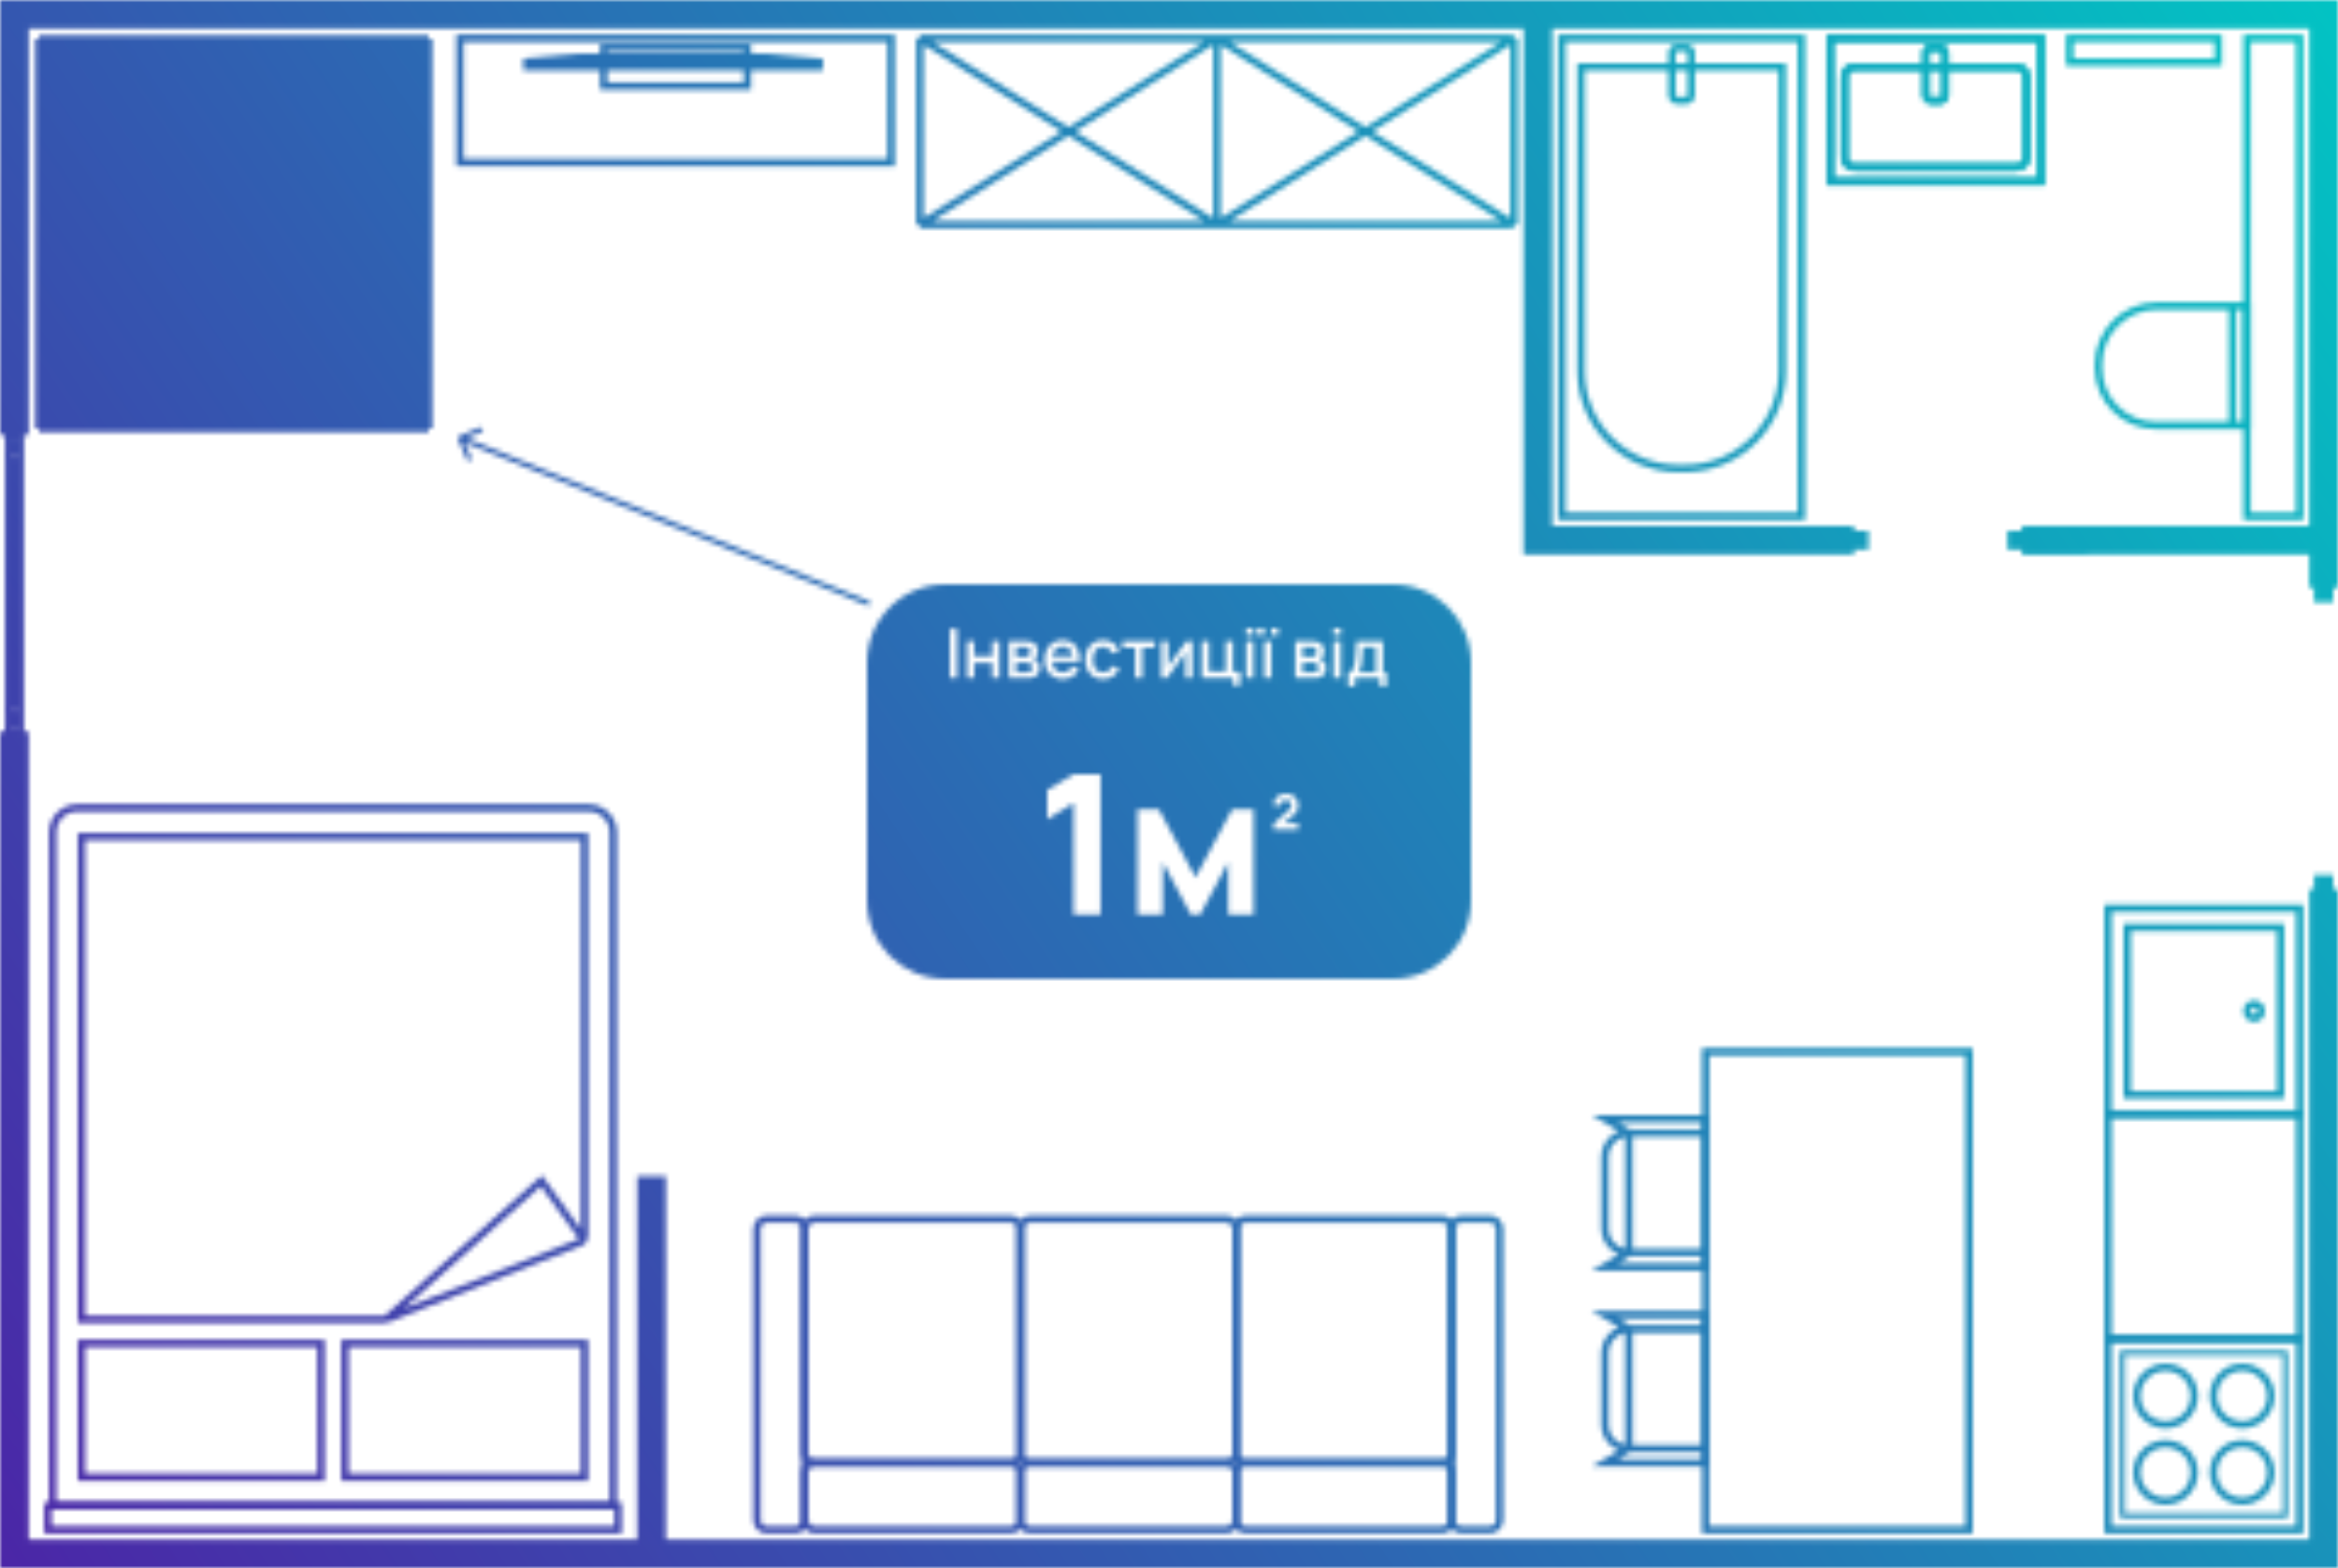
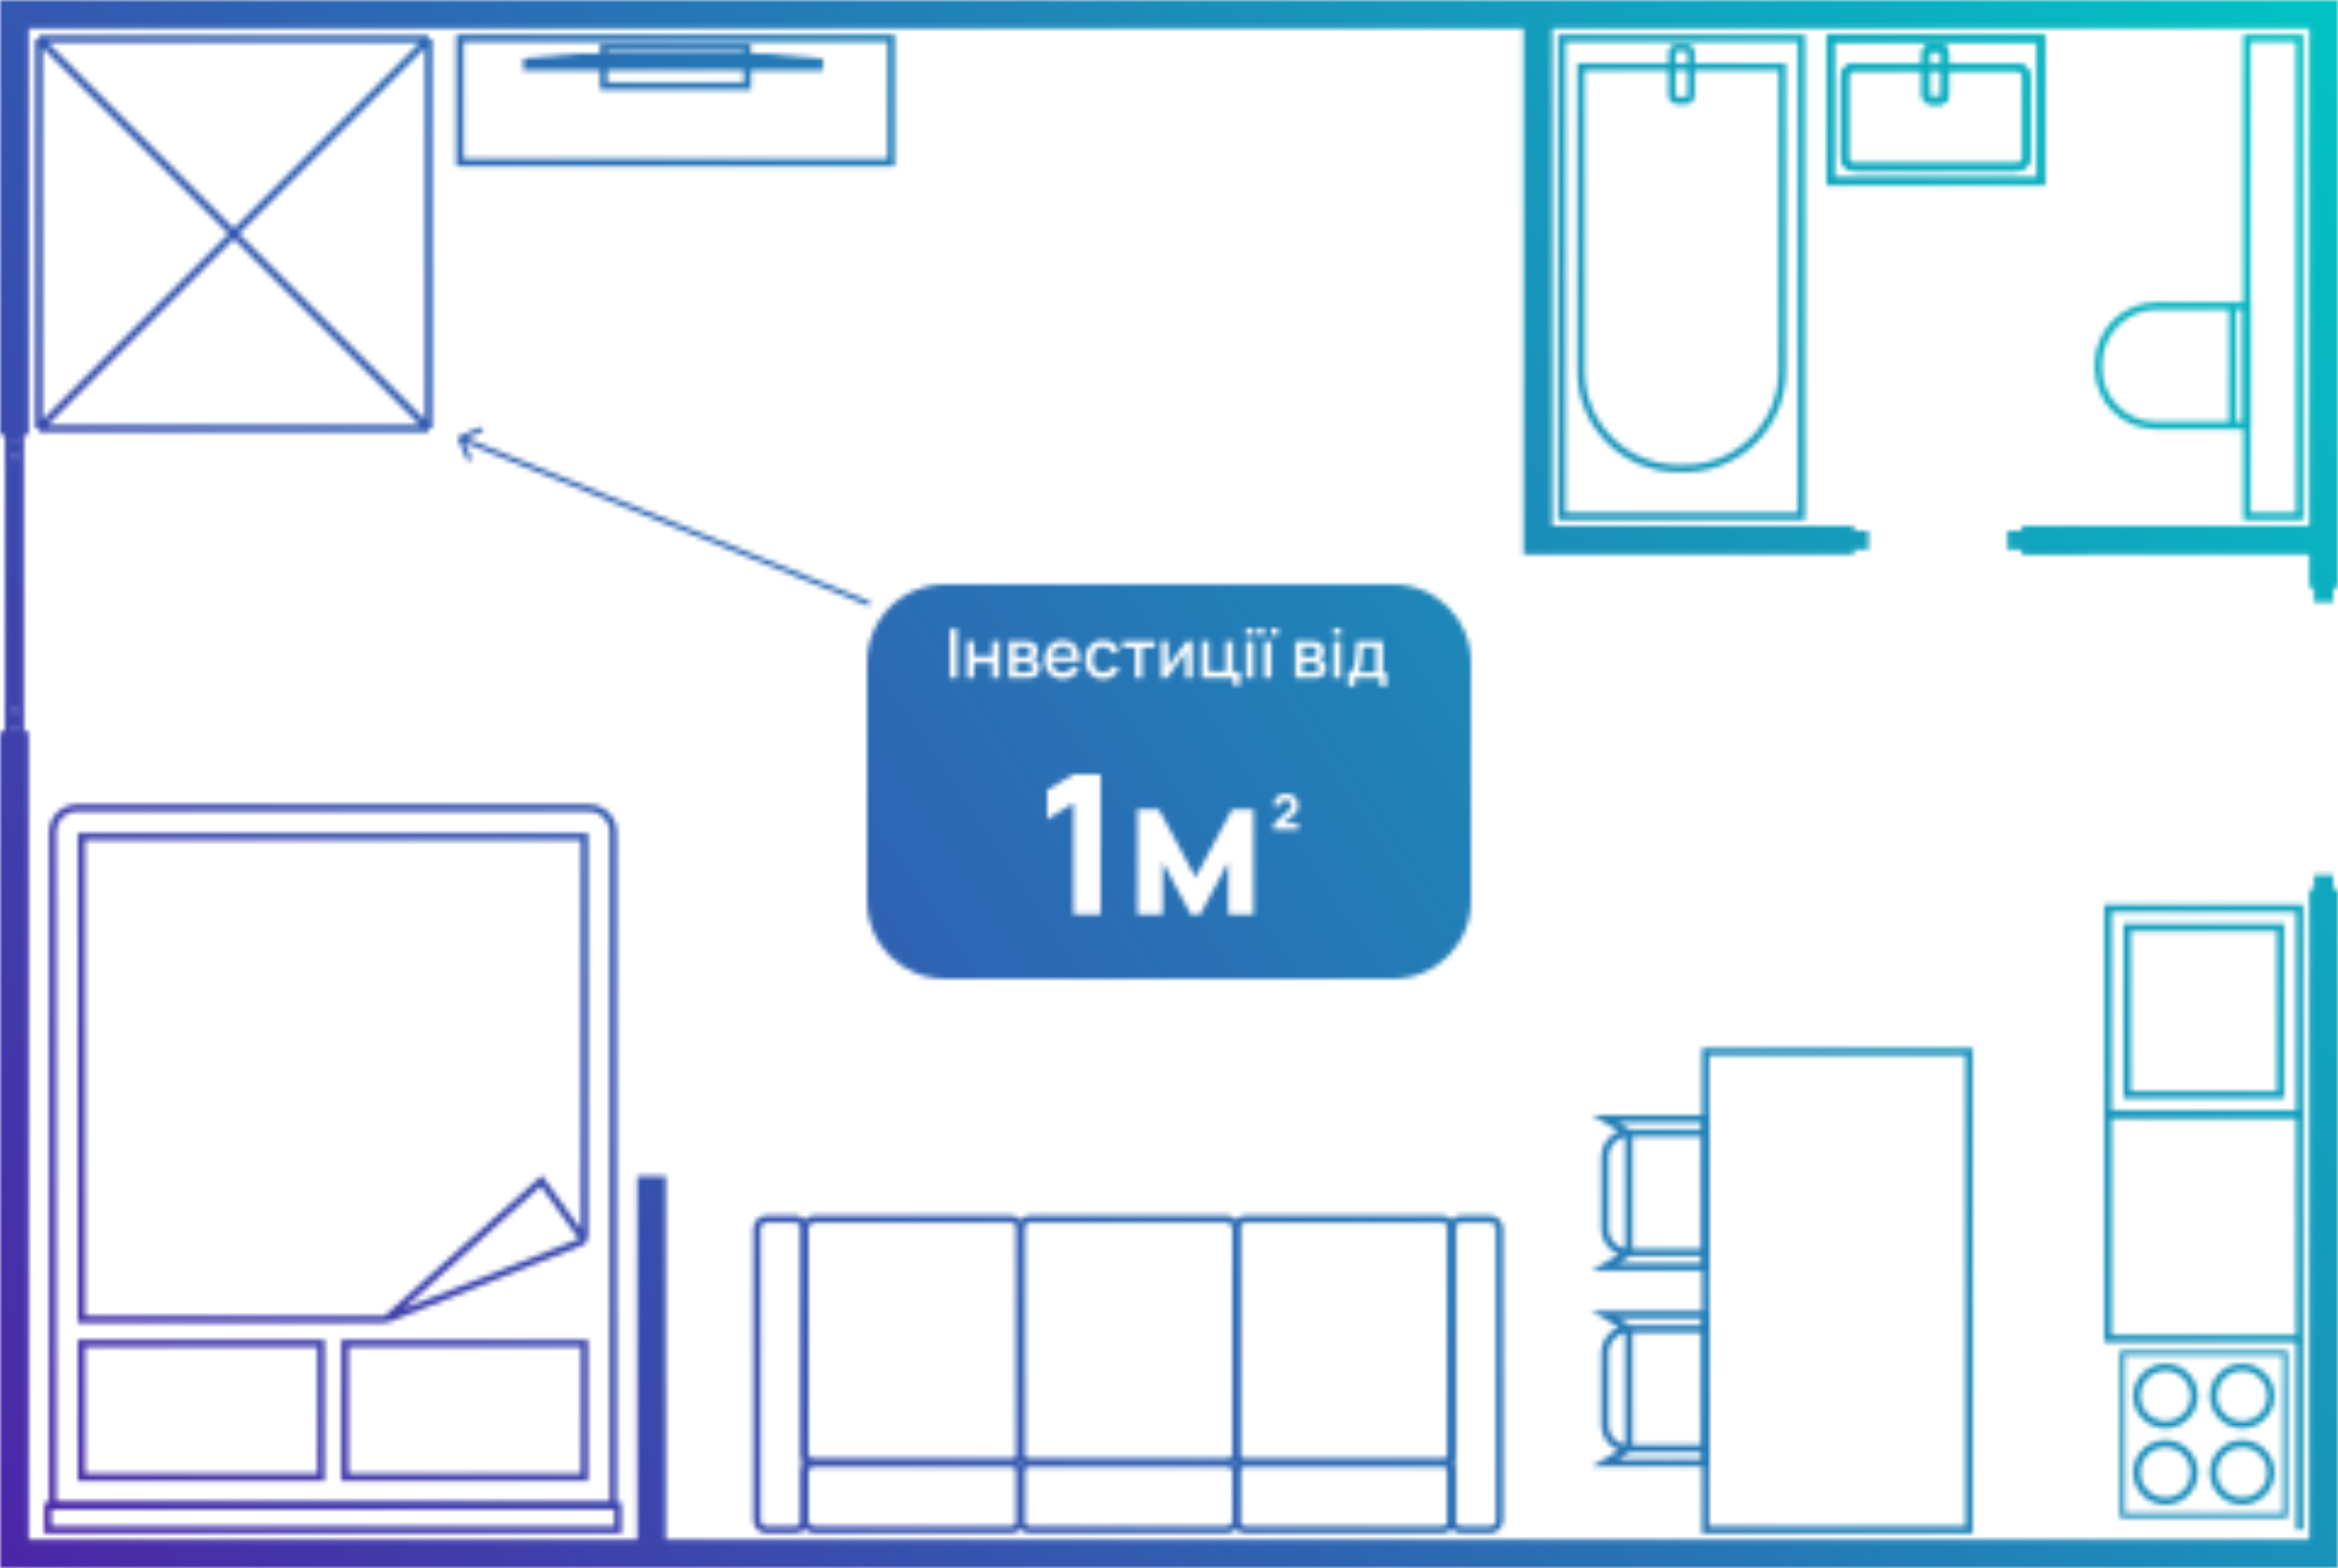
<svg xmlns="http://www.w3.org/2000/svg" width="480" height="322" viewBox="0 0 480 322" fill="none">
  <mask id="mask0_3002_942" style="mask-type:alpha" maskUnits="userSpaceOnUse" x="0" y="0" width="480" height="322">
    <path fill-rule="evenodd" clip-rule="evenodd" d="M1.967 90.317H3.934V93.262H1.967V90.317ZM1.967 145.293V94.244H3.934V145.293H1.967ZM3.934 146.288V149.22H1.967V146.288H3.934Z" fill="black" />
    <path fill-rule="evenodd" clip-rule="evenodd" d="M3.934 90.317H1.967V93.262H3.934V90.317ZM1.967 94.244V145.293H3.934V94.244H1.967ZM3.934 149.22V146.288H1.967V149.22H3.934Z" fill="black" />
-     <path fill-rule="evenodd" clip-rule="evenodd" d="M3.934 90.317H1.967V93.262H3.934V90.317ZM1.967 94.244V145.293H3.934V94.244H1.967ZM3.934 149.22V146.288H1.967V149.22H3.934Z" fill="black" />
    <path fill-rule="evenodd" clip-rule="evenodd" d="M88.525 5.89H312.787V113.878H380.656V112.896H383.607V108.97H380.656V107.988H318.689V5.89H474.098V107.988H415.082V108.97H412.131V112.896H415.082V113.907L474.098 113.878V120.75H475.082V123.686L479.016 123.695V120.75H480V0H0V89.335H0.984V150.201H0V322H480V182.598H479.016V179.652H475.082V182.598H474.098V316.11H136.721V241.5H130.82V316.11H5.902V150.201H4.918V89.335H5.902V79.677V5.89H88.525ZM3.934 90.317H1.967V93.262H3.934V90.317ZM1.967 94.244V145.293H3.934V94.244H1.967ZM3.934 149.22V146.288H1.967V149.22H3.934Z" fill="black" />
-     <path d="M188.854 7.854V46.141M188.854 7.854H249.837M188.854 7.854L249.837 46.141M310.821 7.854V46.141M310.821 7.854H249.837M310.821 7.854L249.837 46.141M310.821 46.141H249.837M310.821 46.141L249.837 7.854M188.854 46.141H249.837M188.854 46.141L249.837 7.854M249.837 46.141V7.854" stroke="black" stroke-width="1.5" stroke-miterlimit="22.93" />
    <path d="M472.131 186.524H432.787V228.738H472.131V186.524Z" stroke="black" stroke-width="1.5" stroke-miterlimit="22.93" />
    <path d="M468.198 190.451H436.723V224.811H468.198V190.451Z" stroke="black" stroke-width="1.5" stroke-miterlimit="22.93" />
-     <path fill-rule="evenodd" clip-rule="evenodd" d="M461.312 207.631C461.312 208.448 461.968 209.104 462.788 209.104C463.608 209.104 464.263 208.448 464.263 207.631C464.263 206.814 463.608 206.158 462.788 206.158C461.968 206.158 461.312 206.814 461.312 207.631Z" stroke="black" stroke-width="1.5" stroke-miterlimit="22.93" />
    <path d="M472.131 228.738H432.787V274.878H472.131V228.738Z" stroke="black" stroke-width="1.5" stroke-miterlimit="22.93" />
-     <path d="M472.131 274.878H432.787V314.146H472.131V274.878Z" stroke="black" stroke-width="1.5" stroke-miterlimit="22.93" />
+     <path d="M472.131 274.878V314.146H472.131V274.878Z" stroke="black" stroke-width="1.5" stroke-miterlimit="22.93" />
    <path d="M469.179 277.823H435.736V311.201H469.179V277.823Z" stroke="black" stroke-miterlimit="22.93" />
    <path fill-rule="evenodd" clip-rule="evenodd" d="M438.693 286.658C438.693 289.916 441.335 292.554 444.589 292.554C447.844 292.554 450.485 289.916 450.485 286.658C450.485 283.401 447.844 280.762 444.589 280.762C441.335 280.762 438.693 283.401 438.693 286.658Z" stroke="black" stroke-width="1.5" stroke-miterlimit="22.93" />
    <path fill-rule="evenodd" clip-rule="evenodd" d="M454.432 286.658C454.432 289.916 457.073 292.554 460.327 292.554C463.582 292.554 466.223 289.916 466.223 286.658C466.223 283.401 463.582 280.762 460.327 280.762C457.073 280.762 454.432 283.401 454.432 286.658Z" stroke="black" stroke-width="1.5" stroke-miterlimit="22.93" />
    <path fill-rule="evenodd" clip-rule="evenodd" d="M438.693 302.365C438.693 305.623 441.335 308.261 444.589 308.261C447.844 308.261 450.485 305.623 450.485 302.365C450.485 299.108 447.844 296.469 444.589 296.469C441.335 296.469 438.693 299.108 438.693 302.365Z" stroke="black" stroke-width="1.5" stroke-miterlimit="22.93" />
    <path fill-rule="evenodd" clip-rule="evenodd" d="M454.432 302.365C454.432 305.623 457.073 308.261 460.327 308.261C463.582 308.261 466.223 305.623 466.223 302.365C466.223 299.108 463.582 296.469 460.327 296.469C457.073 296.469 454.432 299.108 454.432 302.365Z" stroke="black" stroke-width="1.5" stroke-miterlimit="22.93" />
    <path d="M472.13 7.854H461.311V106.024H472.13V7.854Z" stroke="black" stroke-width="1.5" stroke-miterlimit="22.93" />
    <path d="M458.359 62.83H461.31V87.372H458.359M458.359 62.83H442.818C436.191 62.83 430.818 68.202 430.818 74.83V75.569C430.818 82.088 436.103 87.372 442.622 87.372V87.372H458.359M458.359 62.83V87.372" stroke="black" stroke-width="1.5" stroke-miterlimit="22.93" />
    <path d="M369.835 7.854H320.654V106.025H369.835V7.854Z" stroke="black" stroke-width="1.5" stroke-miterlimit="22.93" />
    <path d="M365.899 13.744H324.588V76.208C324.588 87.254 333.542 96.208 344.588 96.208H345.899C356.945 96.208 365.899 87.254 365.899 76.208V13.744Z" stroke="black" stroke-width="1.5" stroke-miterlimit="22.93" />
    <path d="M346.212 9.817H344.277C343.725 9.817 343.277 10.265 343.277 10.817V19.616C343.277 20.168 343.725 20.616 344.277 20.616H346.212C346.764 20.616 347.212 20.168 347.212 19.616V10.817C347.212 10.265 346.764 9.817 346.212 9.817Z" stroke="black" stroke-width="1.5" stroke-miterlimit="22.93" />
    <path d="M419.015 7.854H375.736V37.305H419.015V7.854Z" stroke="black" stroke-width="1.5" stroke-miterlimit="22.93" />
    <path d="M414.065 13.744H380.688C379.583 13.744 378.688 14.64 378.688 15.744V32.36C378.688 33.465 379.583 34.36 380.687 34.36H414.065C415.169 34.36 416.065 33.465 416.065 32.36V15.744C416.065 14.64 415.169 13.744 414.065 13.744Z" stroke="black" stroke-width="1.5" stroke-miterlimit="22.93" />
    <path d="M398.343 9.817H396.408C395.856 9.817 395.408 10.265 395.408 10.817V19.616C395.408 20.168 395.856 20.616 396.408 20.616H398.343C398.895 20.616 399.343 20.168 399.343 19.616V10.817C399.343 10.265 398.895 9.817 398.343 9.817Z" stroke="black" stroke-width="1.5" stroke-miterlimit="22.93" />
    <path d="M419.015 7.854H375.736V37.305H419.015V7.854Z" stroke="black" stroke-width="1.5" stroke-miterlimit="22.93" />
    <path d="M414.065 13.744H380.688C379.583 13.744 378.688 14.64 378.688 15.744V32.36C378.688 33.465 379.583 34.36 380.687 34.36H414.065C415.169 34.36 416.065 33.465 416.065 32.36V15.744C416.065 14.64 415.169 13.744 414.065 13.744Z" stroke="black" stroke-width="1.5" stroke-miterlimit="22.93" />
    <path d="M398.343 9.817H396.408C395.856 9.817 395.408 10.265 395.408 10.817V19.616C395.408 20.168 395.856 20.616 396.408 20.616H398.343C398.895 20.616 399.343 20.168 399.343 19.616V10.817C399.343 10.265 398.895 9.817 398.343 9.817Z" stroke="black" stroke-width="1.5" stroke-miterlimit="22.93" />
-     <path d="M455.41 7.854H424.918V12.762H455.41V7.854Z" stroke="black" stroke-width="1.5" stroke-miterlimit="22.93" />
    <path d="M182.95 7.854H94.426V33.378H182.95V7.854Z" stroke="black" stroke-width="1.5" stroke-miterlimit="22.93" />
    <path d="M153.442 9.817H123.934V17.671H153.442V9.817Z" stroke="black" stroke-width="1.5" stroke-miterlimit="22.93" />
    <path d="M168.195 12.763H108.195V13.744H168.195V12.763Z" fill="black" />
    <path d="M108.195 12.763V12.695L118.661 11.781H157.73L168.195 12.712V12.763M108.195 12.763H168.195M108.195 12.763V13.744H168.195V12.763" stroke="black" stroke-width="1.5" stroke-miterlimit="22.93" />
    <path d="M404.262 215.976H350.164V314.147H404.262V215.976Z" stroke="black" stroke-width="1.5" stroke-miterlimit="22.93" />
    <path d="M334.426 232.665H350.163M334.426 232.665V257.208M334.426 232.665V232.665C331.71 232.665 329.508 234.867 329.508 237.583V252.29C329.508 255.006 331.71 257.208 334.426 257.208V257.208M334.426 232.665L329.508 229.72H350.163V232.665M350.163 232.665V257.208M350.163 257.208H334.426M350.163 257.208V260.153H329.508L334.426 257.208" stroke="black" stroke-width="1.5" stroke-miterlimit="22.93" />
    <path d="M334.426 272.915H350.163M334.426 272.915V297.457M334.426 272.915V272.915C331.71 272.915 329.508 275.116 329.508 277.833V292.539C329.508 295.255 331.71 297.457 334.426 297.457V297.457M334.426 272.915L329.508 269.97H350.163V272.915M350.163 272.915V297.457M350.163 297.457H334.426M350.163 297.457V300.403H329.508L334.426 297.457" stroke="black" stroke-width="1.5" stroke-miterlimit="22.93" />
    <path d="M126.885 309.237H9.836V314.146H126.885V309.237Z" stroke="black" stroke-width="1.5" stroke-miterlimit="22.93" />
    <path d="M10.82 309.238H125.902V170.908C125.902 168.147 123.664 165.908 120.902 165.908H15.82C13.059 165.908 10.82 168.147 10.82 170.908V309.238Z" stroke="black" stroke-width="1.5" stroke-miterlimit="22.93" />
    <path d="M65.901 275.86H16.721V303.347H65.901V275.86Z" stroke="black" stroke-width="1.5" stroke-miterlimit="22.93" />
    <path d="M120.001 275.86H70.82V303.347H120.001V275.86Z" stroke="black" stroke-width="1.5" stroke-miterlimit="22.93" />
    <path d="M119.999 254.747V171.799H16.721V270.951H79.241M119.999 254.747L79.241 270.951M119.999 254.747L111.147 242.482L79.241 270.951" stroke="black" stroke-width="1.5" stroke-miterlimit="22.93" />
    <path d="M155.41 312.146V252.335C155.41 251.23 156.306 250.335 157.41 250.335H163.246C164.351 250.335 165.246 251.23 165.246 252.335V312.146C165.246 313.251 164.351 314.146 163.246 314.146H157.41C156.306 314.146 155.41 313.251 155.41 312.146Z" stroke="black" stroke-width="1.5" stroke-miterlimit="22.93" />
    <path d="M298.033 312.146V252.335C298.033 251.23 298.929 250.335 300.033 250.335H305.869C306.974 250.335 307.869 251.23 307.869 252.335V312.146C307.869 313.251 306.974 314.146 305.869 314.146H300.033C298.929 314.146 298.033 313.251 298.033 312.146Z" stroke="black" stroke-width="1.5" stroke-miterlimit="22.93" />
    <path d="M165.246 298.402V252.335C165.246 251.23 166.142 250.335 167.246 250.335H207.509C208.613 250.335 209.509 251.23 209.509 252.335V298.402C209.509 299.507 208.613 300.402 207.509 300.402H167.246C166.142 300.402 165.246 299.507 165.246 298.402Z" stroke="black" stroke-width="1.5" stroke-miterlimit="22.93" />
    <path d="M209.508 298.402V252.335C209.508 251.23 210.403 250.335 211.508 250.335H251.77C252.875 250.335 253.77 251.23 253.77 252.335V298.402C253.77 299.507 252.875 300.402 251.77 300.402H211.508C210.403 300.402 209.508 299.507 209.508 298.402Z" stroke="black" stroke-width="1.5" stroke-miterlimit="22.93" />
    <path d="M253.771 298.402V252.335C253.771 251.23 254.667 250.335 255.771 250.335H296.034C297.138 250.335 298.034 251.23 298.034 252.335V298.402C298.034 299.507 297.138 300.402 296.034 300.402H255.771C254.667 300.402 253.771 299.507 253.771 298.402Z" stroke="black" stroke-width="1.5" stroke-miterlimit="22.93" />
    <path d="M253.771 312.146V302.402C253.771 301.298 254.667 300.402 255.771 300.402H296.034C297.138 300.402 298.034 301.298 298.034 302.402V312.146C298.034 313.251 297.138 314.146 296.034 314.146H255.771C254.667 314.146 253.771 313.251 253.771 312.146Z" stroke="black" stroke-width="1.5" stroke-miterlimit="22.93" />
    <path d="M209.508 312.146V302.402C209.508 301.298 210.403 300.402 211.508 300.402H251.77C252.875 300.402 253.77 301.298 253.77 302.402V312.146C253.77 313.251 252.875 314.146 251.77 314.146H211.508C210.403 314.146 209.508 313.251 209.508 312.146Z" stroke="black" stroke-width="1.5" stroke-miterlimit="22.93" />
    <path d="M165.246 312.146V302.402C165.246 301.298 166.142 300.402 167.246 300.402H207.508C208.613 300.402 209.508 301.298 209.508 302.402V312.146C209.508 313.251 208.613 314.146 207.508 314.146H167.246C166.142 314.146 165.246 313.251 165.246 312.146Z" stroke="black" stroke-width="1.5" stroke-miterlimit="22.93" />
-     <path d="M8 8.001H88V88.001H8V8.001Z" fill="black" />
    <path d="M8 8.001H88M8 8.001V88.001M8 8.001L88 88.001M88 8.001V88.001M88 8.001L8 88.001M88 88.001H8" stroke="black" stroke-width="1.5" stroke-miterlimit="22.93" />
    <path d="M286 120C294.837 120 302 127.163 302 136V185C302 193.837 294.837 201 286 201H194C185.163 201 178 193.837 178 185V136C178 127.163 185.163 120 194 120H286ZM215 162.24V168.24L220.4 164.92V187.8H225.96V159H220.4L215 162.24ZM233.524 187.8H238.724V177.04L244.484 187.8H246.404L252.164 177.04V187.8H257.364V166.2H252.964L245.444 180.2L237.924 166.2H233.524V187.8ZM264.06 163C263.546 163 263.097 163.098 262.71 163.295C262.323 163.492 262.021 163.77 261.805 164.13C261.588 164.49 261.48 164.917 261.48 165.41H262.88C262.873 165.21 262.918 165.025 263.015 164.855C263.111 164.682 263.247 164.544 263.42 164.44C263.597 164.334 263.8 164.28 264.03 164.28C264.25 164.28 264.442 164.33 264.605 164.43C264.769 164.526 264.895 164.662 264.985 164.835C265.075 165.005 265.12 165.2 265.12 165.42C265.12 165.573 265.074 165.738 264.98 165.915C264.887 166.092 264.727 166.28 264.5 166.48L261.48 169.16V170.34H266.52V169.06H263.593L265.2 167.65C265.487 167.401 265.728 167.177 265.925 166.98C266.121 166.78 266.27 166.563 266.37 166.33C266.47 166.094 266.519 165.797 266.52 165.44C266.52 164.957 266.413 164.532 266.2 164.165C265.987 163.798 265.694 163.513 265.32 163.31C264.95 163.103 264.53 163 264.06 163ZM278.399 133.438C278.367 133.97 278.327 134.465 278.28 134.922C278.238 135.379 278.184 135.811 278.119 136.217C278.012 136.884 277.867 137.358 277.686 137.638C277.508 137.913 277.211 138.051 276.796 138.051V140.907H278.189V139.227H283.271V140.907H284.657V138.051H283.915V131.667H278.497C278.464 132.311 278.432 132.902 278.399 133.438ZM246.737 139.227H253.129V140.718H254.592V137.911H253.115V131.667H251.651V137.848H248.201V131.667H246.737V139.227ZM218.145 131.457C217.407 131.457 216.761 131.623 216.206 131.954C215.651 132.285 215.217 132.755 214.904 133.361C214.596 133.968 214.442 134.684 214.442 135.51C214.442 136.289 214.598 136.976 214.911 137.568C215.228 138.156 215.67 138.616 216.234 138.947C216.804 139.274 217.464 139.437 218.215 139.437C218.948 139.437 219.613 139.252 220.21 138.884C220.807 138.51 221.253 137.985 221.547 137.309L220.112 136.854C219.926 137.241 219.664 137.54 219.328 137.75C218.997 137.955 218.602 138.058 218.145 138.058C217.449 138.058 216.917 137.831 216.549 137.379C216.244 137.001 216.067 136.494 216.015 135.86H221.645C221.701 134.955 221.594 134.173 221.323 133.515C221.057 132.857 220.653 132.351 220.112 131.996C219.571 131.637 218.915 131.457 218.145 131.457ZM226.471 131.457C225.706 131.457 225.05 131.627 224.504 131.968C223.958 132.308 223.537 132.78 223.243 133.382C222.949 133.979 222.801 134.668 222.796 135.447C222.801 136.212 222.945 136.896 223.229 137.498C223.519 138.1 223.934 138.574 224.476 138.919C225.017 139.264 225.675 139.436 226.449 139.437C227.261 139.437 227.952 139.241 228.521 138.849C229.091 138.452 229.499 137.885 229.746 137.148L228.263 136.798C228.109 137.204 227.885 137.517 227.591 137.736C227.301 137.951 226.921 138.058 226.449 138.058C225.759 138.058 225.236 137.817 224.882 137.337C224.532 136.856 224.354 136.226 224.35 135.447C224.354 134.943 224.431 134.495 224.58 134.103C224.729 133.711 224.959 133.403 225.267 133.179C225.575 132.95 225.969 132.836 226.449 132.836C226.874 132.836 227.25 132.955 227.576 133.193C227.907 133.427 228.145 133.755 228.29 134.18L229.746 133.76C229.559 133.046 229.172 132.484 228.584 132.073C228.001 131.663 227.297 131.457 226.471 131.457ZM195 139.227H196.463V129.147H195V139.227ZM198.558 139.227H200.021V136.133H203.71V139.227H205.173V131.667H203.71V134.754H200.021V131.667H198.558V139.227ZM207.13 139.227H210.777C210.997 139.227 211.216 139.218 211.436 139.199C211.659 139.181 211.86 139.145 212.037 139.094C212.49 138.968 212.84 138.734 213.087 138.394C213.334 138.048 213.458 137.622 213.458 137.113C213.458 136.689 213.374 136.35 213.206 136.098C213.043 135.841 212.833 135.645 212.576 135.51C212.408 135.417 212.238 135.356 212.065 135.328C212.149 135.3 212.233 135.26 212.317 135.209C212.401 135.158 212.481 135.1 212.556 135.034C212.719 134.885 212.847 134.707 212.94 134.502C213.034 134.292 213.08 134.036 213.08 133.732C213.08 133.201 212.945 132.775 212.675 132.458C212.404 132.136 212.077 131.922 211.694 131.814C211.526 131.768 211.333 131.732 211.113 131.709C210.894 131.681 210.674 131.667 210.455 131.667H207.13V139.227ZM230.461 132.983H233.044V139.227H234.507V132.983H237.09V131.667H230.461V132.983ZM238.411 139.227H239.602L243.382 133.97V139.227H244.789V131.667H243.605L239.818 136.819V131.667H238.411V139.227ZM255.854 139.227H257.316V131.667H255.854V139.227ZM259.559 139.227H261.021V131.667H259.559V139.227ZM265.919 139.227H269.566C269.786 139.227 270.005 139.218 270.225 139.199C270.448 139.181 270.649 139.145 270.826 139.094C271.279 138.968 271.629 138.734 271.876 138.394C272.123 138.048 272.247 137.622 272.247 137.113C272.247 136.689 272.163 136.35 271.995 136.098C271.832 135.841 271.622 135.645 271.365 135.51C271.197 135.417 271.027 135.356 270.854 135.328C270.938 135.3 271.022 135.26 271.106 135.209C271.19 135.158 271.27 135.1 271.345 135.034C271.508 134.885 271.636 134.707 271.729 134.502C271.823 134.292 271.869 134.036 271.869 133.732C271.869 133.201 271.734 132.775 271.464 132.458C271.193 132.136 270.866 131.922 270.483 131.814C270.315 131.768 270.122 131.732 269.902 131.709C269.683 131.681 269.463 131.667 269.244 131.667H265.919V139.227ZM273.791 139.227H275.254V131.667H273.791V139.227ZM210.896 136.049C211.008 136.054 211.111 136.073 211.204 136.105C211.419 136.152 211.596 136.257 211.736 136.42C211.876 136.579 211.946 136.791 211.946 137.057C211.946 137.253 211.9 137.438 211.807 137.61C211.718 137.783 211.568 137.901 211.358 137.967C211.26 137.999 211.148 138.025 211.022 138.044C210.897 138.063 210.784 138.072 210.687 138.072H208.614V136.042H210.609C210.689 136.042 210.784 136.044 210.896 136.049ZM269.686 136.049C269.797 136.054 269.9 136.073 269.993 136.105C270.208 136.152 270.385 136.257 270.525 136.42C270.665 136.579 270.735 136.791 270.735 137.057C270.735 137.253 270.689 137.438 270.596 137.61C270.507 137.783 270.357 137.901 270.147 137.967C270.049 137.999 269.937 138.025 269.812 138.044C269.686 138.063 269.574 138.072 269.476 138.072H267.403V136.042H269.398C269.478 136.042 269.574 136.044 269.686 136.049ZM282.445 138.051H278.889C279.066 137.873 279.193 137.661 279.268 137.414C279.347 137.167 279.414 136.859 279.47 136.49C279.512 136.252 279.549 135.986 279.582 135.692C279.615 135.398 279.643 135.09 279.666 134.768C279.694 134.446 279.718 134.121 279.736 133.795C279.76 133.468 279.78 133.151 279.799 132.843H282.445V138.051ZM210.512 132.857C210.689 132.862 210.845 132.887 210.98 132.934C211.176 132.999 211.323 133.116 211.421 133.284C211.519 133.452 211.568 133.644 211.568 133.858C211.568 134.054 211.524 134.236 211.436 134.404C211.347 134.568 211.211 134.684 211.029 134.754C210.927 134.796 210.805 134.826 210.665 134.845C210.525 134.859 210.387 134.866 210.252 134.866H208.614V132.843H210.183C210.229 132.843 210.339 132.848 210.512 132.857ZM269.301 132.857C269.478 132.862 269.634 132.887 269.77 132.934C269.966 132.999 270.112 133.116 270.21 133.284C270.308 133.452 270.357 133.644 270.357 133.858C270.357 134.054 270.313 134.236 270.225 134.404C270.136 134.568 270 134.684 269.818 134.754C269.716 134.796 269.594 134.826 269.454 134.845C269.314 134.859 269.176 134.866 269.041 134.866H267.403V132.843H268.972C269.019 132.843 269.128 132.848 269.301 132.857ZM218.201 132.752C218.864 132.752 219.356 132.962 219.678 133.382C219.924 133.698 220.08 134.144 220.146 134.719H216.048C216.125 134.194 216.291 133.769 216.549 133.445C216.917 132.983 217.469 132.752 218.201 132.752ZM255.854 130.428H257.316V129.007H255.854V130.428ZM273.791 130.428H275.254V129.007H273.791V130.428ZM258.18 130.4H259.58V129H258.18V130.4ZM261.001 130.4H262.4V129H261.001V130.4Z" fill="#0F172A" />
    <path d="M94.305 89.541C94.051 89.648 93.932 89.942 94.04 90.196L95.795 94.339C95.903 94.594 96.197 94.713 96.451 94.605C96.705 94.497 96.824 94.204 96.716 93.949L95.156 90.266L98.838 88.706C99.093 88.598 99.212 88.305 99.104 88.05C98.996 87.796 98.703 87.677 98.448 87.785L94.305 89.541ZM178.5 124.001L178.688 123.538L94.688 89.537L94.5 90.001L94.312 90.464L178.312 124.464L178.5 124.001Z" fill="black" />
  </mask>
  <g mask="url(#mask0_3002_942)">
    <rect width="480" height="322" fill="url(#paint0_linear_3002_942)" />
  </g>
  <defs>
    <linearGradient id="paint0_linear_3002_942" x1="1.65805e-05" y1="322" x2="479.358" y2="-0.953" gradientUnits="userSpaceOnUse">
      <stop stop-color="#4B26A7" />
      <stop offset="1" stop-color="#02C3C3" />
    </linearGradient>
  </defs>
</svg>